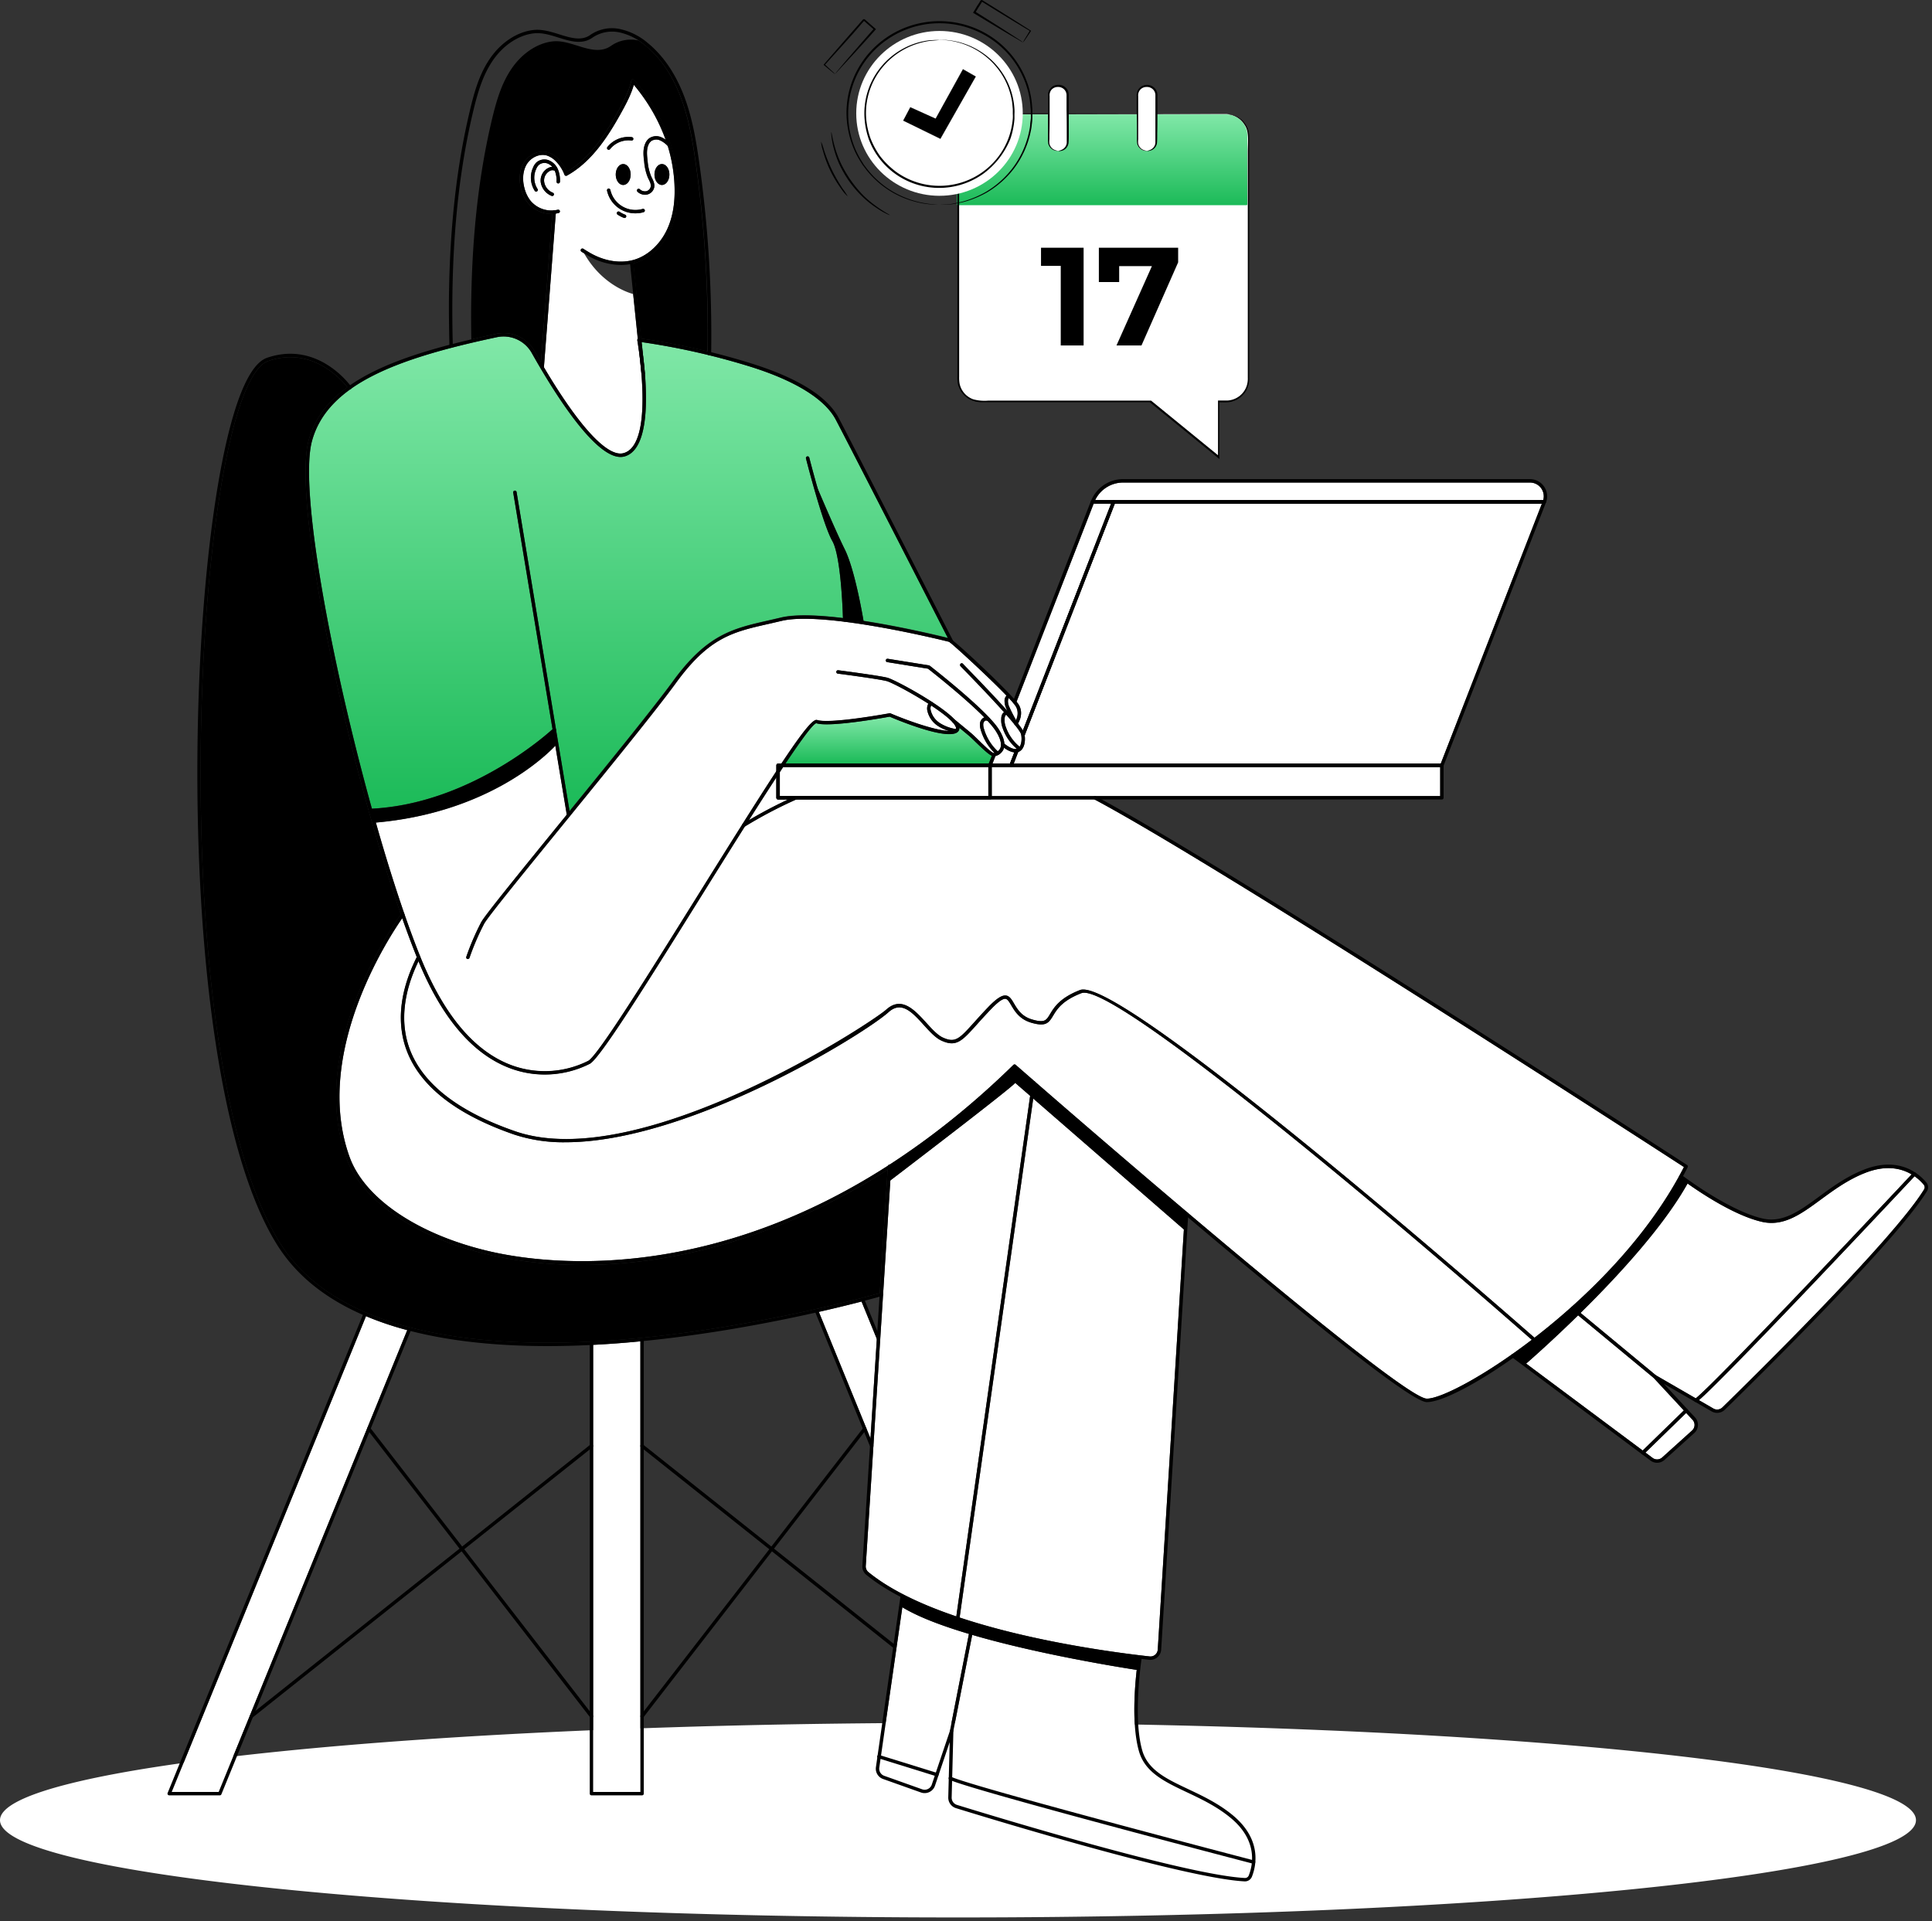
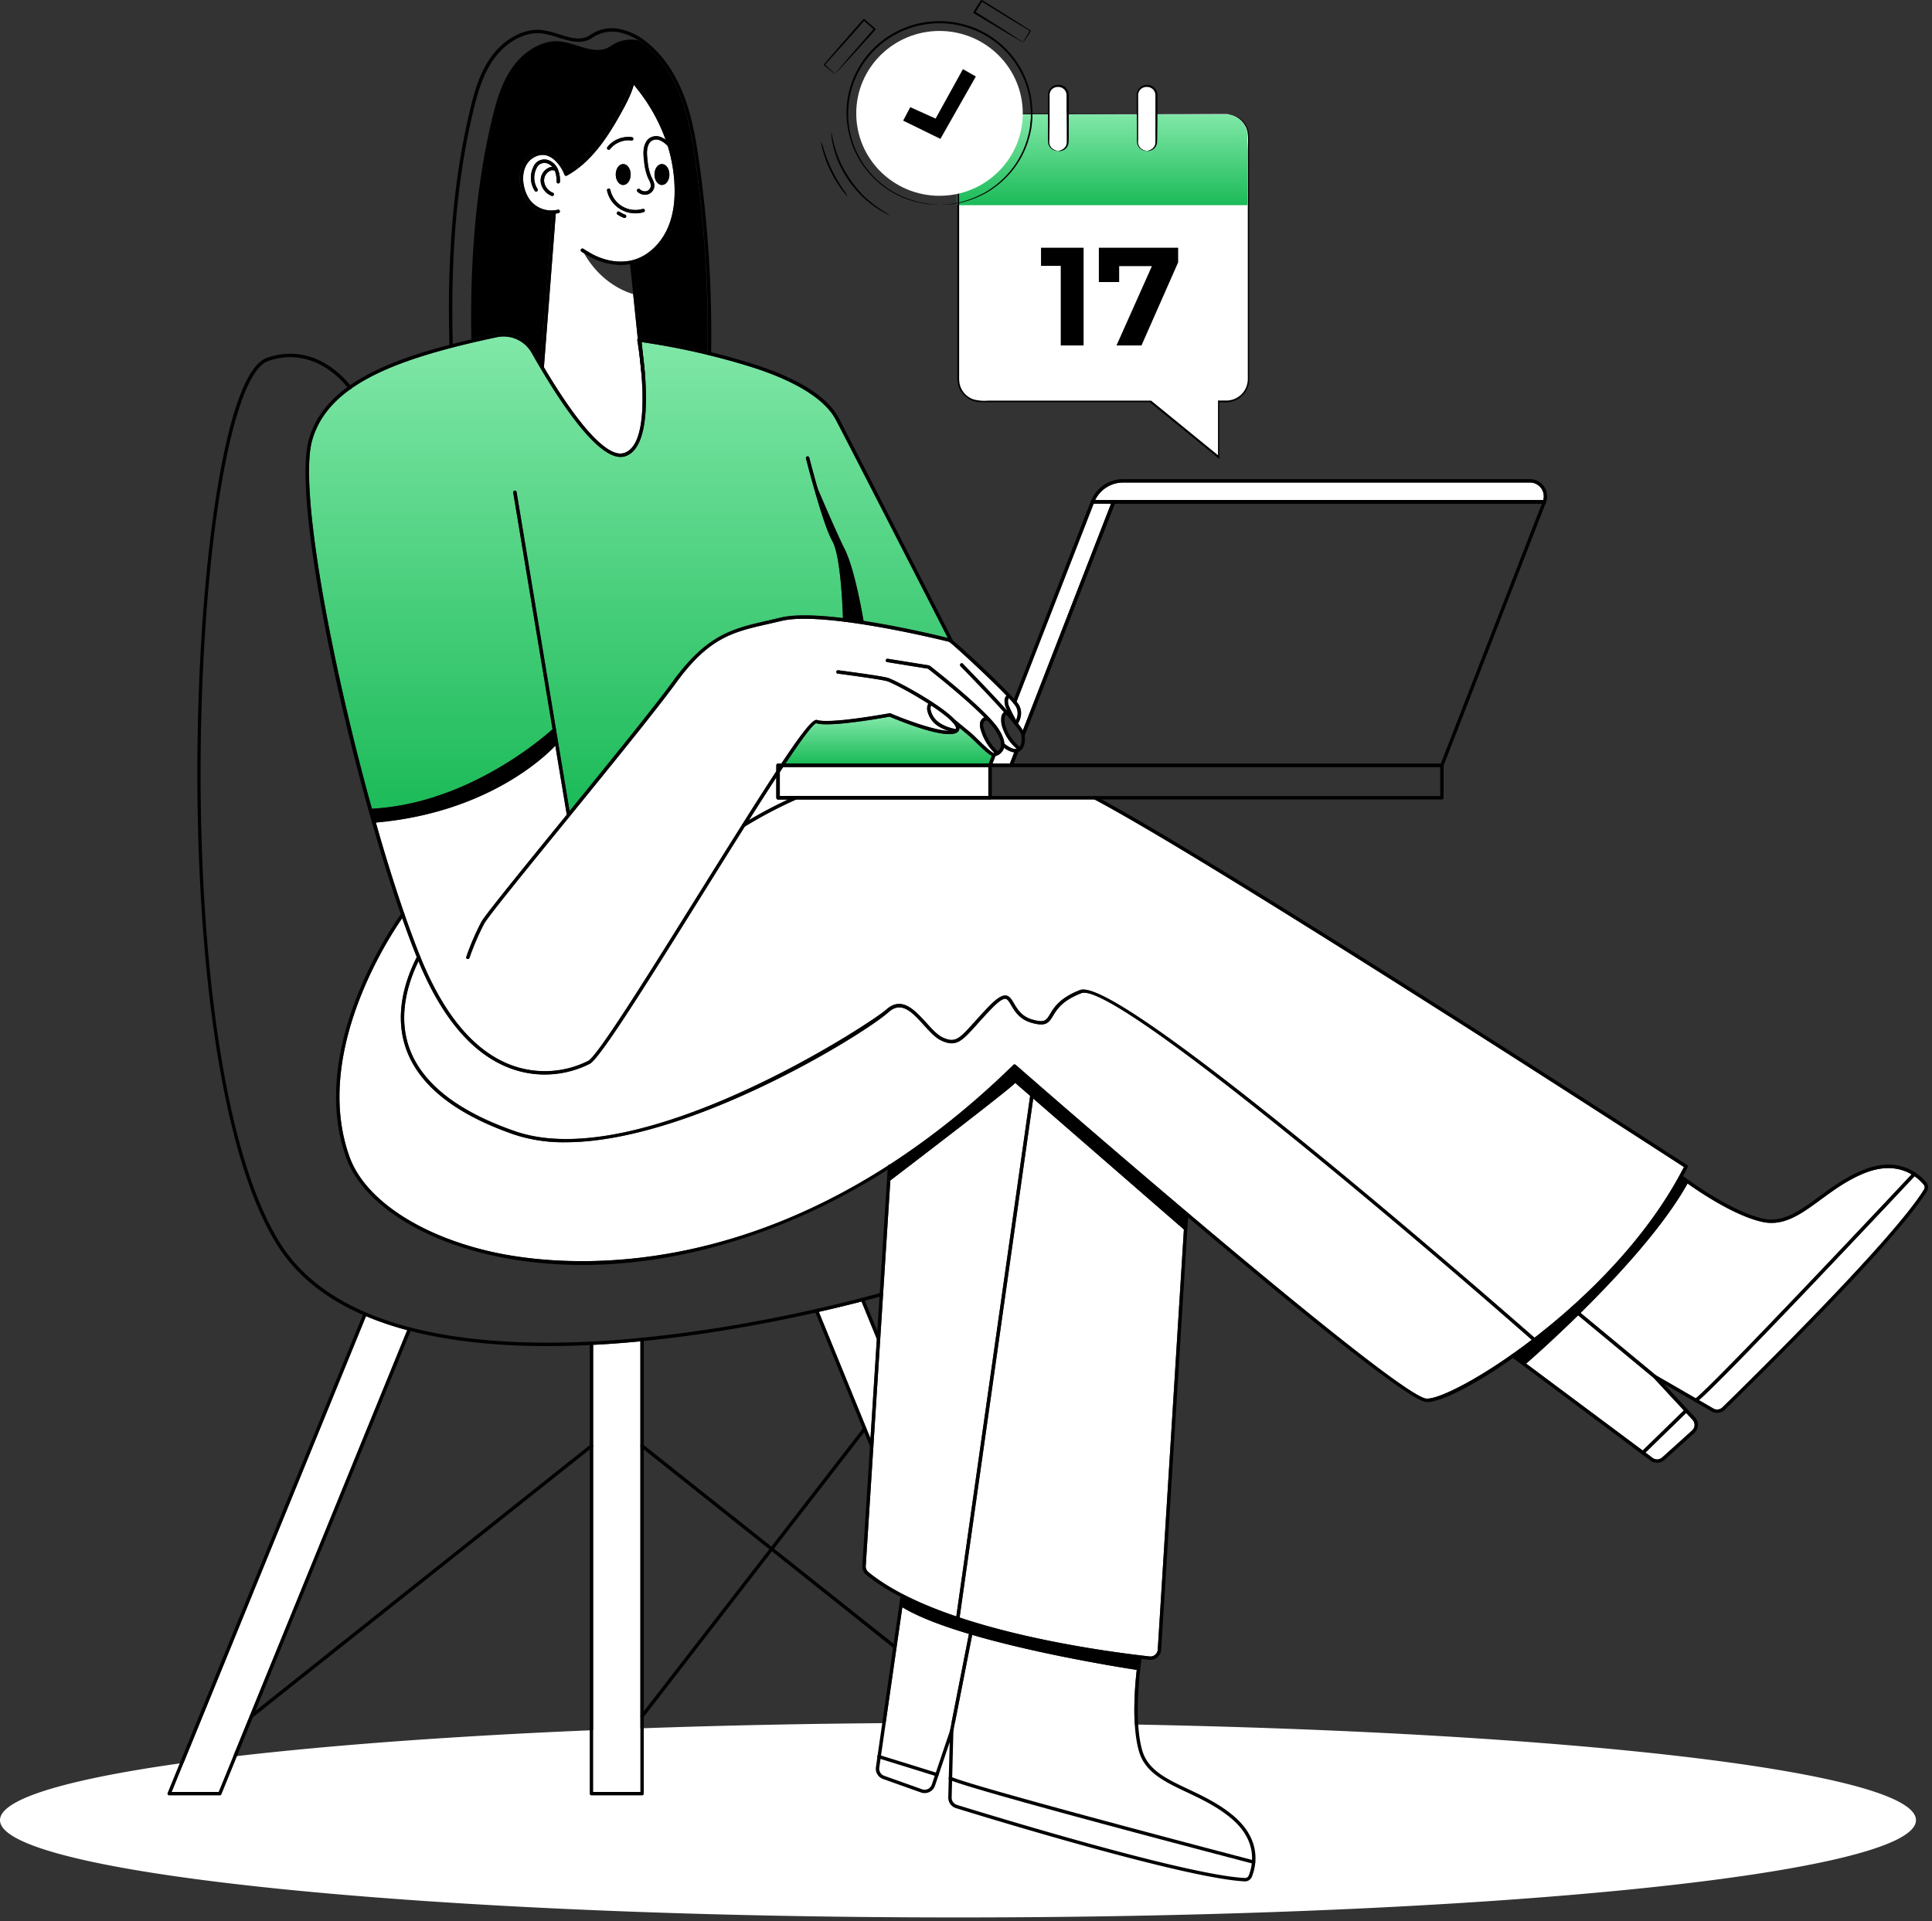
<svg xmlns="http://www.w3.org/2000/svg" width="185" height="184" fill="none">
  <rect width="100%" height="100%" fill="#333333" stroke="none" />
  <path fill="#fff" d="M91.733 183.624C41.07 183.624 0 179.453 0 174.307c0-5.145 41.07-9.317 91.733-9.317 50.662 0 91.732 4.172 91.732 9.317 0 5.146-41.07 9.317-91.733 9.317ZM95.32 72.399a1.16 1.16 0 0 0 .77-.639c.02-.05.037-.103.049-.157.287.234.63.388.995.449l-.418 1.07h-1.674l.275-.706s0-.011.002-.017Zm1.894 31.298 1.429 1.242-7.07 49.853c-3.28-1.107-6.3-2.506-8.423-4.245a.701.701 0 0 1-.249-.589l2.357-36.92c1.425-1.089 11.561-8.828 11.956-9.341ZM74.67 73.951l.325-.502H94.64v2.787H74.67v-2.285Z" />
-   <path fill="#000" d="M29.575 42.097c-1.662 5.919 3.599 30.495 8.814 45.465-.738 1.017-8.988 12.85-5.217 23.337 1.476 4.112 6.729 7.663 13.702 9.267 4.948 1.139 12.982 1.845 23.16-1.22a60.605 60.605 0 0 0 14.962-6.934l-.753 11.823c-1.172.332-12.22 3.407-24.405 4.43-11.812.985-27.117.184-33.017-9.212-10.053-16.011-8.896-65.945-3.723-80.552.803-2.266 1.696-3.624 2.584-3.927 4.217-1.44 7.023 1.797 7.58 2.515-1.85 1.342-3.117 2.968-3.687 5.008Z" />
  <path fill="#fff" d="M89.116 67.993a.583.583 0 0 1 .057-.427c1.153.76 2.135 1.532 2.338 2.03.06.143.024.198.013.217a3.908 3.908 0 0 1-1.51-.554 2.008 2.008 0 0 1-.898-1.266Z" />
  <path fill="url(#a)" d="M80.89 52.603c-.713-1.436-1.905-4.201-2.584-5.785a112.37 112.37 0 0 1-.814-2.991.161.161 0 0 0-.134-.122.161.161 0 0 0-.164.078.162.162 0 0 0-.018.123c.065.258 1.613 6.314 2.525 7.91.794 1.388.984 6.335 1.015 7.364-2.348-.284-4.56-.382-5.954-.047-.42.101-.825.193-1.216.282-3.396.773-5.85 1.333-9.127 5.834-1.753 2.4-5.97 7.604-9.885 12.412l-5.072-30.542a.162.162 0 0 0-.32-.01.163.163 0 0 0-.001.064l3.769 22.659c-.724.657-8.064 7.139-17.296 7.604-3.902-14.04-7.013-30.68-5.722-35.252.554-1.988 1.811-3.577 3.638-4.891a.158.158 0 0 0 .11-.081c3.155-2.215 7.981-3.655 13.93-4.919a3.094 3.094 0 0 1 3.355 1.512c2.134 3.787 5.982 9.953 8.5 9.955.12 0 .24-.015.356-.044 2.634-.689 2.156-6.877 1.787-9.745l-.126-1.21a67.78 67.78 0 0 1 10.662 2.432c4.171 1.341 6.912 3.07 7.927 4.998 1.292 2.443 9.323 18.152 10.724 20.89-.894-.223-4.411-1.068-8.068-1.635-.147-.874-.876-4.988-1.797-6.843Z" />
-   <path fill="#fff" d="M96.31 69.605a1.708 1.708 0 0 1-.115-.722v-.044c.023-.227.041-.308.155-.388.892 1.013 1.368 1.643 1.418 1.88.085.407.044.896-.14 1.173a4.245 4.245 0 0 1-1.318-1.9Zm-2.093.185a1.258 1.258 0 0 1-.065-.434.434.434 0 0 1 .15-.316c.057-.04.12-.057.258-.009.284.295.543.613.773.95.454.704.611 1.276.45 1.662a.713.713 0 0 1-.25.306 4.778 4.778 0 0 1-1.316-2.16Zm2.609 3.66h41.081v2.788H94.966v-2.789h1.86Zm.822-1.506c.446-.272.553-.958.467-1.538l.013-.02 7.168-18.427 1.449-3.727h40.898l-9.684 24.9H97.065l.433-1.107a.762.762 0 0 0 .15-.082Z" />
  <path fill="url(#b)" d="M78.164 69.255c1.225.415 6.426-.517 7.024-.626 1.091.461 5.947 2.445 6.615 1.347a.477.477 0 0 0 .063-.288c.299.248.638.528.888.739.167.14.424.387.694.651.758.738 1.223 1.166 1.535 1.301l-.291.739h-19.48c1.518-2.27 2.632-3.795 2.952-3.863Z" />
  <path fill="#fff" d="M103.418 94.808c-1.944.753-2.503 1.683-2.872 2.3-.369.616-.519.865-1.702.527-1.017-.291-1.421-.978-1.748-1.53-.23-.393-.43-.738-.793-.773-.364-.035-.88.277-1.68 1.108-.53.553-.954 1.026-1.33 1.443-1.43 1.589-1.813 2.015-3.007 1.476-.52-.236-1.045-.814-1.6-1.424-1.108-1.213-2.348-2.584-3.825-1.257-1.476 1.327-23.554 15.78-35.512 11.66-5.352-1.845-8.73-4.429-10.042-7.672-1.019-2.525-.753-5.5.762-8.625 2.278 5.511 5.255 8.974 8.86 10.282 1.03.377 2.12.569 3.216.569a9.576 9.576 0 0 0 4.33-1.028c.993-.532 5.678-8.047 10.639-16.006 1.354-2.172 2.807-4.501 4.2-6.71a42.896 42.896 0 0 1 4.932-2.597h28.556c11.72 6.227 53.843 33.52 56.447 35.211-3.383 6.628-9.158 12.366-14.311 16.347-2.7-2.37-38.085-33.345-43.208-33.345a.832.832 0 0 0-.312.044Zm-5.941-25.525c.16-.262.513-.983.106-1.751a2.314 2.314 0 0 0-.238-.33l7.383-18.98h1.674l-8.451 21.731a6.598 6.598 0 0 0-.474-.67Z" />
  <path fill="#fff" d="M96.192 67.11c-.002.225.044.449.133.656 0 0 .051.131.129.305-1.045-1.177-2.435-2.63-3.721-3.955-.271-.279-.485-.498-.513-.53a.155.155 0 0 0-.222-.04.166.166 0 0 0-.042.228c.02.03.076.089.543.569 1.556 1.6 2.769 2.887 3.637 3.863a.75.75 0 0 0-.26.6v.042c-.019.293.025.587.13.862a4.548 4.548 0 0 0 1.37 1.999c-.28.08-.699-.09-1.203-.49-.022-.402-.206-.874-.553-1.417-1.198-1.857-6.368-5.882-6.588-6.052a.184.184 0 0 0-.075-.033l-3.944-.633a.163.163 0 0 0-.184.198.162.162 0 0 0 .132.123l3.904.628c.358.28 3.545 2.783 5.394 4.67a.495.495 0 0 0-.144.075.737.737 0 0 0-.28.554c-.009.187.018.375.077.553.242.84.696 1.602 1.318 2.215l-.06.015c-.202 0-1.038-.822-1.488-1.26-.286-.28-.536-.521-.713-.669-.563-.469-1.581-1.307-1.581-1.307-1.459-1.515-5.74-3.803-6.416-3.973-.85-.213-4.544-.692-4.7-.713a.165.165 0 0 0-.121.033.162.162 0 0 0 .08.29c.037 0 3.83.499 4.663.707.45.113 2.354 1.108 4.011 2.172a.923.923 0 0 0-.101.667 2.347 2.347 0 0 0 1.033 1.476 3.76 3.76 0 0 0 1.047.467c-1.204-.027-3.75-.89-5.604-1.68a.159.159 0 0 0-.092-.01c-.057.01-5.722 1.052-6.943.644-.37-.115-1.34 1.063-3.413 4.18h-.317a.164.164 0 0 0-.163.163v.564a351.375 351.375 0 0 0-3.287 5.128c-1.21 1.913-2.602 4.14-4.212 6.72-4.719 7.567-9.597 15.398-10.52 15.889a9.238 9.238 0 0 1-7.281.441c-3.584-1.303-6.548-4.812-8.807-10.432-1.398-3.475-2.867-7.965-4.245-12.834 10.704-.947 16.26-6.38 17.183-7.36l1.096 6.597-.478.585c-3.93 4.829-7.324 8.998-7.711 9.698a24.184 24.184 0 0 0-1.436 3.333.16.16 0 0 0 .008.124.163.163 0 0 0 .3-.019c.389-1.127.86-2.223 1.412-3.28.37-.675 3.922-5.035 7.68-9.649 4.114-5.053 8.776-10.782 10.645-13.35 3.193-4.425 5.475-4.938 8.924-5.717.391-.089.797-.185 1.22-.283 4.097-.987 15.93 1.973 16.037 2.007a.843.843 0 0 1 .12.088c.69.554 3.785 3.404 5.373 5.061a.715.715 0 0 0-.181.496Zm1.094 1.84c-.24-.419-.46-.85-.655-1.292a1.31 1.31 0 0 1-.113-.524c.01-.164.037-.24.085-.282.258.255.49.536.692.837a1.403 1.403 0 0 1-.038 1.326l-.02-.026.05-.039Z" />
  <path fill="#000" d="M45.132 32.5c.768-.174 1.555-.35 2.362-.529a3.418 3.418 0 0 1 2.91.718c.32.268.59.592.796.955.201.358.4.703.598 1.044l.111-1.452.965-12.55.015-.21h-.277a2.903 2.903 0 0 1-2.063-1.042 3.452 3.452 0 0 1-.633-1.274c-.262-.933-.185-1.862.229-2.552.485-.823 1.476-1.263 2.301-1.026a2.4 2.4 0 0 1 1.01.635l.088.088c.31.335.56.721.739 1.14a7.93 7.93 0 0 0 .852-.573c1.74-1.322 2.994-3.31 4.013-5.142.575-1.04 1.072-1.98 1.303-3.003a.159.159 0 0 1 .12-.12.155.155 0 0 1 .162.052c.456.53.884 1.085 1.28 1.66a16.684 16.684 0 0 1 2.216 4.526c.332 1.069.545 2.17.635 3.286.15 1.866-.048 3.42-.602 4.737-.678 1.614-1.951 2.845-3.404 3.293a2.483 2.483 0 0 1-.214.055l.739 7.208c.291.042.908.125 1.755.273 1.164.201 2.778.511 4.614.954.084-6.067-.3-12.131-1.152-18.139-.267-1.875-.62-4.044-1.375-6.09-.808-2.17-1.963-3.877-3.434-5.07a8.508 8.508 0 0 0-.656-.479 3.323 3.323 0 0 0-2.596.497c-.984.714-2.143.352-3.264 0-.765-.238-1.56-.486-2.308-.41-1.508.15-3.016 1.16-4.035 2.697-.882 1.325-1.362 2.851-1.814 4.737-1.244 5.216-1.898 10.928-1.995 17.467-.017 1.141-.013 2.376.009 3.638Z" />
  <path fill="#fff" d="M74.343 76.4a.163.163 0 0 0 .162.162h.96a43.88 43.88 0 0 0-3.754 1.982c.923-1.463 1.82-2.859 2.632-4.103V76.4Zm-57.9 95.207 18.604-45.564c1.284.537 2.604.983 3.95 1.336l-18.058 44.228h-4.496Zm80.596-69.622a76.188 76.188 0 0 1-11.86 9.551.144.144 0 0 0-.09.022.147.147 0 0 0-.058.074c-17.816 11.443-33.133 9.354-38.083 8.215-6.868-1.578-12.028-5.052-13.473-9.06-3.557-9.889 3.78-21.04 5.042-22.85a83.345 83.345 0 0 0 1.39 3.712c-1.661 3.304-1.979 6.46-.895 9.151 1.347 3.337 4.798 5.982 10.238 7.857a15.02 15.02 0 0 0 4.889.731c11.904 0 28.644-10.384 30.951-12.464 1.239-1.107 2.272.026 3.367 1.235.578.636 1.122 1.238 1.705 1.502 1.412.637 1.95.039 3.383-1.556.37-.415.8-.886 1.324-1.436.684-.714 1.148-1.046 1.408-1.017.203.024.356.285.553.617.338.568.798 1.349 1.94 1.676 1.359.389 1.645.037 2.069-.672.369-.613.871-1.45 2.712-2.163 2.936-1.137 29.397 21.14 43.125 33.201-4.631 3.54-8.713 5.633-10.024 5.633h-.048c-1.476-.061-12.102-8.7-22.854-17.79a.182.182 0 0 0-.063-.054 1384.463 1384.463 0 0 1-16.427-14.119.163.163 0 0 0-.221.004Z" />
  <path fill="#fff" d="m83.353 137.75-4.946-12.12c1.678-.38 3.068-.726 4.09-.991l1.466 3.586-.61 9.525Zm-26.556 33.856v-42.819a90.964 90.964 0 0 0 4.524-.336v43.155h-4.524Zm56.567-53.871-2.503 40.235a.7.7 0 0 1-.782.657c-3.11-.344-11.192-1.401-18.187-3.725l7.05-49.709 14.422 12.542Zm-22.397 47.978-1.357 4.028-5.253-1.63 2.043-14.197c1.53.934 3.828 1.794 6.38 2.554l-1.813 9.245Zm17.88-5.797c-.205 1.816-.472 5.38.21 7.785.58 2.03 2.435 2.914 4.581 3.928 1.361.644 2.904 1.371 4.245 2.497 1.671 1.402 2.047 2.87 2.005 3.986-2.365-.62-26.22-6.869-28.717-7.921l.115-4.419 1.808-9.21c6.516 1.905 14.528 3.166 15.753 3.354Zm-1.284-113.707h38.943a1.322 1.322 0 0 1 1.265 1.69h-42.906a2.97 2.97 0 0 1 2.698-1.69ZM53.216 20.444c.09-.012.181-.028.271-.05a.162.162 0 1 0-.083-.313 2.606 2.606 0 0 1-2.606-.859 3.254 3.254 0 0 1-.57-1.16c-.239-.848-.168-1.686.184-2.298.414-.7 1.244-1.076 1.934-.88.332.109.63.299.87.553.365.367.648.807.83 1.292a.163.163 0 0 0 .231.085c2.35-1.292 3.922-3.72 5.151-5.93.532-.956.995-1.833 1.259-2.769a17.323 17.323 0 0 1 3.047 5.283 1.907 1.907 0 0 0-.426-.244 1.2 1.2 0 0 0-1.15.101c-.17.132-.3.307-.38.506-.227.528-.185 1.09-.104 1.72a5.25 5.25 0 0 0 .351 1.523c.028.064.06.127.09.184.12.246.233.479.185.706a.571.571 0 0 1-.41.419.716.716 0 0 1-.622-.185.163.163 0 1 0-.223.238c.194.183.45.285.716.288a.897.897 0 0 0 .882-.71c.06-.331-.088-.637-.221-.905-.03-.061-.06-.12-.085-.185-.18-.457-.29-.94-.325-1.43-.072-.58-.114-1.107.08-1.55a.9.9 0 0 1 .276-.37.884.884 0 0 1 .834-.06c.282.131.534.32.739.553.316 1.033.52 2.097.607 3.173.146 1.814-.044 3.322-.578 4.586-.64 1.523-1.845 2.686-3.198 3.107-1.316.408-2.88.173-4.288-.645a13.822 13.822 0 0 1-.623-.381.164.164 0 1 0-.185.273c.087.057.172.105.258.157 1.632 2.864 4.042 3.711 4.69 3.89l.443 4.299a.162.162 0 0 0-.04.14c0 .026.116.67.234 1.633l.15 1.45c.254 3.011.245 7.216-1.719 7.727-1.532.397-4.273-2.584-7.61-8.23v-.028l1.134-14.704Zm10.167-2.73c.393 0 .713-.446.713-1s-.32-1-.713-1c-.393 0-.712.448-.712 1s.327 1 .712 1Zm-4.245 2.84c.19.126.393.23.606.311a.161.161 0 0 0 .21-.094.164.164 0 0 0-.094-.21 2.684 2.684 0 0 1-.54-.28.164.164 0 1 0-.185.272h.003Zm-1.01-2.29a2.769 2.769 0 0 0 2.727 2.165c.263 0 .526-.037.779-.11a.163.163 0 0 0-.093-.312 2.457 2.457 0 0 1-3.095-1.815.163.163 0 0 0-.317.073Zm2.26-1.55c0-.554-.317-1-.712-1-.395 0-.713.448-.713 1s.32 1 .712 1c.394 0 .713-.446.713-1Zm-2.202-2.4c.03.023.065.035.102.036a.162.162 0 0 0 .127-.063 2.255 2.255 0 0 1 2.047-.823.164.164 0 0 0 .046-.325 2.584 2.584 0 0 0-2.346.945.163.163 0 0 0 .024.225v.006Zm-4.754 1.933a1.605 1.605 0 0 0-.844-.877 1.163 1.163 0 0 0-1.22.185 1.428 1.428 0 0 0-.325.49 2.343 2.343 0 0 0 .16 2.234.16.16 0 0 0 .226.04.16.16 0 0 0 .066-.168.163.163 0 0 0-.025-.058 2.006 2.006 0 0 1-.128-1.909c.056-.142.14-.272.248-.382a.849.849 0 0 1 .876-.129c.163.071.307.179.421.314a.924.924 0 0 0-.299.059 1.347 1.347 0 0 0-.806 1.43 1.68 1.68 0 0 0 1.033 1.281c.02.01.041.013.063.013a.163.163 0 0 0 .144-.24.163.163 0 0 0-.083-.074 1.349 1.349 0 0 1-.83-1.031 1.029 1.029 0 0 1 .597-1.082.455.455 0 0 1 .384 0 .16.16 0 0 0 .039.013v.015c.126.328.181.679.16 1.03a.165.165 0 0 0 .16.166.17.17 0 0 0 .167-.159 2.768 2.768 0 0 0-.184-1.166v.005Zm104.917 115.709 2.885 3.11-3.94 3.837-11.156-8.319c.508-.441 2.511-2.214 4.975-4.623l7.236 5.995Zm3.245-18.62c1.416 1.004 4.587 3.099 7.139 3.671 2.066.463 3.723-.738 5.639-2.148 1.214-.89 2.584-1.897 4.221-2.538 2.03-.799 3.497-.428 4.457.142-1.676 1.787-18.556 19.758-20.671 21.449l-3.824-2.215-7.21-5.971c3.54-3.485 7.939-8.25 10.249-12.39Zm.476 22.63a.721.721 0 0 1-.046 1.026l-2.864 2.584a.721.721 0 0 1-.912.042l-.69-.515 3.898-3.794.614.657Zm21.264-23.323c.327.228.622.5.877.806a.386.386 0 0 1 .035.445c-2.896 4.762-16.6 18.233-19.317 20.885a.72.72 0 0 1-.863.109l-1.387-.803c2.568-2.179 19.099-19.791 20.655-21.442Zm-94.117 58.26a.726.726 0 0 1-.367.418.71.71 0 0 1-.556.032l-3.632-1.292a.715.715 0 0 1-.473-.781l.122-.852 5.195 1.613-.29.862Zm30.357 8.7a.367.367 0 0 1-.369.244c-5.561-.272-23.944-5.879-27.572-7.001a.717.717 0 0 1-.508-.707l.043-1.6c3.137 1.216 26.516 7.333 28.701 7.903a4.523 4.523 0 0 1-.295 1.161Z" />
  <path fill="#000" d="M53.31 71.25s-5.604 6.54-17.504 7.531l-.33-1.17s9.851-.46 17.609-7.718l.225 1.356Zm60.31 44.997-16.467-14.143s-7.142 6.777-11.974 9.597l-.093 1.476s11.704-8.92 12.128-9.471l16.305 14.172.101-1.631Zm-4.463 42.549-.147 1.147s-17.104-2.533-22.757-6.119l.135-.939s7.229 4.062 22.769 5.911Zm51.797-46.13s-4.983 9.575-16.068 17.187l1.127.841s11.482-9.863 15.662-17.502l-.721-.526ZM80.89 59.372l1.827.258s-.792-4.939-1.827-7.023c-1.036-2.083-3.082-6.974-3.082-6.974s1.125 4.765 1.91 5.854c.784 1.09 1.172 7.885 1.172 7.885ZM59.447 25.376c.485.002.967-.07 1.43-.21 1.455-.45 2.726-1.682 3.402-3.293.553-1.32.753-2.87.603-4.74-.27-3.398-1.66-6.589-4.136-9.485a.159.159 0 0 0-.162-.053.164.164 0 0 0-.12.122c-.23 1.022-.727 1.965-1.303 3.003-1.178 2.118-2.675 4.444-4.865 5.721a3.917 3.917 0 0 0-.833-1.225 2.43 2.43 0 0 0-1.01-.637c-.826-.238-1.82.203-2.305 1.028-.406.688-.489 1.618-.227 2.55.122.464.336.898.632 1.276a2.933 2.933 0 0 0 2.942.969.163.163 0 0 0 .116-.198.165.165 0 0 0-.2-.116 2.6 2.6 0 0 1-2.605-.86 3.226 3.226 0 0 1-.57-1.16c-.239-.846-.169-1.684.184-2.297.413-.7 1.242-1.078 1.934-.88.331.109.63.3.87.553.365.367.648.807.83 1.292a.167.167 0 0 0 .096.096.159.159 0 0 0 .135-.01c2.35-1.293 3.922-3.72 5.15-5.93.532-.957.996-1.835 1.26-2.77 2.303 2.758 3.595 5.803 3.863 9.039.145 1.814-.045 3.322-.578 4.586-.64 1.523-1.846 2.686-3.199 3.107-1.316.407-2.879.173-4.287-.645a13.878 13.878 0 0 1-.624-.382.165.165 0 1 0-.184.273c.215.14.43.27.638.392a6.29 6.29 0 0 0 3.123.884Z" />
  <path fill="#000" d="M67.935 34.022a.165.165 0 0 0 .163-.16c.092-6.152-.294-12.3-1.156-18.392-.273-1.894-.622-4.087-1.393-6.152-.829-2.215-2.018-3.977-3.533-5.21a6.09 6.09 0 0 0-2.608-1.316 3.658 3.658 0 0 0-2.87.544c-.85.615-1.882.296-2.975-.044-.795-.249-1.619-.504-2.44-.423-1.604.16-3.2 1.22-4.274 2.84-.906 1.365-1.397 2.924-1.846 4.844-1.253 5.238-1.908 10.974-2.008 17.534-.022 1.563 0 3.313.042 5.058a.162.162 0 1 0 .325-.009 117.28 117.28 0 0 1-.04-5.046c.097-6.539.75-12.251 1.997-17.465.45-1.886.932-3.415 1.81-4.742 1.02-1.537 2.529-2.543 4.037-2.694.753-.076 1.545.171 2.31.41 1.12.348 2.28.708 3.262 0a3.35 3.35 0 0 1 2.615-.488c.91.214 1.752.646 2.456 1.259 1.477 1.196 2.627 2.903 3.433 5.072.757 2.03 1.108 4.206 1.377 6.09a118.198 118.198 0 0 1 1.154 18.34.163.163 0 0 0 .16.167l.002-.017Z" />
  <path fill="#000" d="M51.924 35.295a.162.162 0 0 0 .162-.151l1.147-14.826a.162.162 0 0 0-.086-.167.163.163 0 0 0-.064-.018.17.17 0 0 0-.175.151L51.77 35.11a.162.162 0 0 0 .15.174l.003.011Zm9.663.622h.017a.164.164 0 0 0 .146-.184l-1.09-10.545a.164.164 0 0 0-.184-.144.163.163 0 0 0-.142.12.163.163 0 0 0-.004.065l1.09 10.544a.162.162 0 0 0 .167.144Z" />
  <path fill="#000" d="M52.153 102.904a9.576 9.576 0 0 0 4.33-1.028c.993-.532 5.677-8.047 10.638-16.004 4.568-7.329 10.253-16.45 11.043-16.61 1.225.413 6.426-.52 7.024-.628 1.091.461 5.947 2.445 6.615 1.347a.555.555 0 0 0 .011-.51c-.578-1.411-6.078-4.377-6.853-4.575-.85-.212-4.544-.692-4.7-.712a.163.163 0 0 0-.15.261.161.161 0 0 0 .109.062c.037 0 3.83.498 4.664.707.795.199 6.122 3.152 6.626 4.378.059.142.024.197.012.216-.389.64-3.89-.49-6.253-1.497a.159.159 0 0 0-.092-.011c-.057.01-5.721 1.052-6.943.644-.687-.227-3.437 3.992-11.391 16.755-4.72 7.567-9.598 15.398-10.52 15.889a9.238 9.238 0 0 1-7.282.441c-3.584-1.303-6.548-4.812-8.807-10.432-5.502-13.689-12.128-43.088-10.35-49.411 1.52-5.417 8.166-7.872 17.677-9.893a3.093 3.093 0 0 1 3.355 1.511c2.241 3.98 6.373 10.563 8.86 9.913 3.137-.817 1.862-9.43 1.609-10.963a67.7 67.7 0 0 1 10.72 2.44c4.17 1.342 6.911 3.071 7.926 4.998 1.403 2.665 10.836 21.113 10.932 21.299a.161.161 0 0 0 .158.088.163.163 0 0 0 .132-.236c-.094-.184-9.53-18.64-10.934-21.302-1.07-2.03-3.8-3.769-8.12-5.157a67.458 67.458 0 0 0-10.993-2.49.169.169 0 0 0-.139.05.162.162 0 0 0-.04.14c.016.1 1.748 10.008-1.335 10.81-1.66.434-4.756-3.122-8.49-9.758a3.417 3.417 0 0 0-3.707-1.66c-9.625 2.044-16.358 4.547-17.924 10.12-1.829 6.509 4.714 35.572 10.364 49.623 2.294 5.709 5.323 9.28 8.997 10.616a9.385 9.385 0 0 0 3.22.569Z" />
  <path fill="#000" d="M95.173 72.427a.252.252 0 0 0 .054 0 1.189 1.189 0 0 0 .864-.66c.206-.49.046-1.149-.478-1.959-1.198-1.857-6.368-5.882-6.588-6.052a.185.185 0 0 0-.075-.033l-3.944-.633a.162.162 0 1 0-.052.321l3.904.628c.45.352 5.361 4.21 6.481 5.946.454.705.611 1.278.45 1.661a.874.874 0 0 1-.627.47c-.201 0-1.037-.822-1.487-1.261-.287-.28-.536-.52-.713-.669-.563-.468-1.582-1.306-1.582-1.306l-.206.25s1.017.839 1.581 1.308c.167.138.423.387.693.651.926.892 1.423 1.338 1.725 1.338Z" />
  <path fill="#000" d="M97.227 72.059a.792.792 0 0 0 .42-.115c.484-.293.57-1.076.444-1.677-.148-.715-2.94-3.66-5.353-6.146-.27-.281-.487-.502-.514-.536a.157.157 0 0 0-.222-.04.169.169 0 0 0-.042.23c.02.03.075.089.553.573 3.4 3.506 5.168 5.513 5.271 5.985.106.504.023 1.14-.295 1.334-.282.17-.764 0-1.362-.489a.163.163 0 0 0-.205.253c.502.42.943.628 1.305.628Z" />
  <path fill="#000" d="M44.794 91.831a.164.164 0 0 0 .155-.11 24.01 24.01 0 0 1 1.412-3.28c.369-.675 3.922-5.035 7.68-9.65 4.114-5.052 8.776-10.781 10.645-13.349 3.206-4.409 5.486-4.922 8.937-5.7l1.22-.283c4.097-.986 15.93 1.973 16.037 2.006.299.146 5.948 5.352 6.415 6.227.403.76-.125 1.477-.147 1.508a.162.162 0 0 0 .258.196c.028-.037.677-.91.184-1.846-.466-.88-6.192-6.258-6.607-6.386-.107-.033-11.958-3.036-16.208-2.012l-1.217.283c-3.396.771-5.849 1.33-9.126 5.832-1.866 2.562-6.525 8.285-10.637 13.335-3.93 4.828-7.323 8.997-7.711 9.697a24.165 24.165 0 0 0-1.436 3.333.163.163 0 0 0 .102.207.18.18 0 0 0 .044-.008Z" />
  <path fill="#000" d="M54.438 78.207h.027a.162.162 0 0 0 .131-.122.16.16 0 0 0 .002-.063l-5.13-30.898a.162.162 0 1 0-.322.054l5.131 30.898a.166.166 0 0 0 .16.13Z" />
  <path fill="#000" d="M35.476 77.772c9.87-.428 17.635-7.689 17.718-7.763a.162.162 0 0 0 .035-.176.161.161 0 0 0-.088-.088.163.163 0 0 0-.178.035c-.075.073-7.752 7.25-17.504 7.675a.162.162 0 1 0 0 .325l.017-.008ZM80.89 59.53a.163.163 0 0 0 .159-.166c0-.25-.14-6.09-1.062-7.71-.891-1.559-2.478-7.766-2.493-7.829a.163.163 0 0 0-.316.082c.065.256 1.613 6.312 2.525 7.908.882 1.543 1.019 7.495 1.02 7.555a.165.165 0 0 0 .167.16Zm10.629 10.612a.162.162 0 0 0 .029-.323 3.95 3.95 0 0 1-1.537-.567 2.007 2.007 0 0 1-.896-1.258c-.033-.185-.02-.412.122-.495a.164.164 0 0 0 .077-.098.162.162 0 0 0-.115-.2.164.164 0 0 0-.124.016c-.29.168-.336.542-.28.836a2.346 2.346 0 0 0 1.033 1.476c.505.319 1.07.528 1.661.615l.03-.002Zm3.991 2.161a.16.16 0 0 0 .122-.056.166.166 0 0 0-.012-.23 4.779 4.779 0 0 1-1.403-2.23 1.258 1.258 0 0 1-.065-.434.426.426 0 0 1 .15-.313c.057-.043.12-.06.258-.011a.164.164 0 0 0 .2-.226.163.163 0 0 0-.093-.083.57.57 0 0 0-.553.058.737.737 0 0 0-.281.553 1.53 1.53 0 0 0 .078.554c.265.92.784 1.746 1.498 2.385a.157.157 0 0 0 .102.033Zm2.11-.437a.162.162 0 0 0 .1-.291 4.208 4.208 0 0 1-1.41-1.97 1.787 1.787 0 0 1-.115-.721v-.045c.026-.245.04-.32.185-.408a.162.162 0 0 0 .013-.272.162.162 0 0 0-.183-.004c-.286.173-.308.394-.336.651v.043c-.019.292.025.585.13.86a4.54 4.54 0 0 0 1.507 2.124c.032.023.07.035.11.033Zm-.44-2.666a.057.057 0 0 0 .023 0l-.05-.155.133-.09c-.24-.42-.46-.85-.655-1.292a1.311 1.311 0 0 1-.112-.524c.012-.22.057-.281.138-.316a.164.164 0 0 0 .081-.216.163.163 0 0 0-.214-.081.622.622 0 0 0-.332.594c-.002.226.043.45.133.657.005.006.572 1.423.854 1.423ZM71.201 79.205c.03 0 .06-.008.085-.024a42.44 42.44 0 0 1 5-2.632.164.164 0 0 0-.13-.299 42.995 42.995 0 0 0-5.038 2.654.163.163 0 0 0 .084.3Zm65.453 55.065c3.322 0 18.724-10.151 24.953-22.493a.161.161 0 0 0-.057-.209c-.445-.29-44.633-28.96-56.63-35.313a.163.163 0 0 0-.221.068.167.167 0 0 0-.012.124.166.166 0 0 0 .08.096c11.672 6.181 53.874 33.527 56.477 35.217-6.528 12.802-21.999 22.29-24.64 22.176-2.292-.094-26.738-20.948-39.344-31.963a.163.163 0 0 0-.221 0c-22.598 22.079-44.054 19.265-50.098 17.877-6.868-1.58-12.029-5.054-13.474-9.062-3.864-10.746 5.133-22.98 5.224-23.102a.162.162 0 0 0-.029-.234.164.164 0 0 0-.124-.03.163.163 0 0 0-.108.07c-.092.123-9.193 12.495-5.269 23.406 1.477 4.112 6.73 7.663 13.702 9.267 4.948 1.139 12.982 1.846 23.161-1.22 9.659-2.916 18.783-8.506 27.131-16.611 2.64 2.291 36.513 31.814 39.436 31.936h.063Z" />
  <path fill="#000" d="M146.944 128.49a.16.16 0 0 0 .092-.029.154.154 0 0 0 .059-.076.158.158 0 0 0 .006-.096.17.17 0 0 0-.05-.083c-1.623-1.425-39.746-34.883-43.624-33.395-1.944.753-2.503 1.683-2.872 2.3-.369.616-.519.865-1.702.526-1.017-.29-1.42-.977-1.747-1.528-.231-.394-.43-.739-.794-.774-.364-.035-.88.277-1.68 1.117-.53.553-.954 1.024-1.33 1.441-1.429 1.59-1.813 2.016-3.007 1.477-.52-.237-1.045-.814-1.598-1.425-1.108-1.213-2.35-2.584-3.826-1.257-1.477 1.327-23.553 15.78-35.512 11.661-5.353-1.846-8.73-4.43-10.043-7.671-1.053-2.611-.738-5.706.923-8.947a.163.163 0 0 0-.29-.148c-1.698 3.322-2.019 6.515-.922 9.217 1.347 3.339 4.798 5.982 10.237 7.857 1.574.509 3.22.756 4.875.731 11.902 0 28.644-10.384 30.951-12.464 1.239-1.107 2.272.028 3.367 1.235.578.637 1.122 1.238 1.705 1.5 1.412.639 1.95.043 3.385-1.553.37-.416.797-.886 1.322-1.436.683-.715 1.144-1.047 1.408-1.017.203.024.356.284.553.614.338.57.798 1.351 1.94 1.678 1.361.39 1.645.037 2.069-.672.369-.613.871-1.45 2.712-2.163 2.953-1.14 29.606 21.306 43.289 33.334a.158.158 0 0 0 .104.046Z" />
  <path fill="#000" d="M158.678 140.081c.258.001.508-.095.7-.267l2.864-2.584a1.041 1.041 0 0 0 .345-.731 1.045 1.045 0 0 0-.277-.759l-2.995-3.228 4.588 2.651a1.05 1.05 0 0 0 1.253-.157c2.723-2.652 16.454-16.151 19.367-20.941a.715.715 0 0 0-.061-.823c-.674-.812-2.604-2.562-5.987-1.226-1.671.658-3.066 1.678-4.295 2.584-1.846 1.357-3.452 2.527-5.377 2.095-3.25-.729-7.705-4.119-7.751-4.153a.164.164 0 0 0-.26.151.16.16 0 0 0 .062.108c.185.142 4.557 3.466 7.877 4.212 2.069.465 3.723-.739 5.639-2.149 1.214-.889 2.584-1.897 4.221-2.537 3.185-1.254 4.983.369 5.618 1.129a.386.386 0 0 1 .035.445c-2.892 4.752-16.598 18.226-19.315 20.878a.718.718 0 0 1-.863.107l-5.524-3.191c-.034-.02-.074-.027-.112-.02a.162.162 0 0 0-.09.271l3.73 4.02a.721.721 0 0 1-.046 1.026l-2.864 2.584a.728.728 0 0 1-.912.042l-13.266-9.893a.179.179 0 0 0-.059-.039.173.173 0 0 0-.071-.01.162.162 0 0 0-.111.267.159.159 0 0 0 .056.043l13.252 9.889c.182.135.403.207.629.206Z" />
  <path fill="#000" d="M162.392 134.269c.034 0 .067-.01.096-.03 1.819-1.318 20.156-20.856 20.935-21.697a.158.158 0 0 0 .035-.053.151.151 0 0 0 .013-.063.15.15 0 0 0-.013-.062.158.158 0 0 0-.035-.053.166.166 0 0 0-.231 0c-.197.214-19.101 20.365-20.898 21.664a.163.163 0 0 0 .096.294h.002Zm-5.081 5.019a.173.173 0 0 0 .114-.046l4.153-4.044a.164.164 0 0 0 .05-.114.165.165 0 0 0-.161-.166.162.162 0 0 0-.116.046l-4.153 4.044a.158.158 0 0 0-.035.053.147.147 0 0 0-.013.062.164.164 0 0 0 .048.115.16.16 0 0 0 .113.05ZM158.46 132a.17.17 0 0 0 .126-.059.166.166 0 0 0-.022-.231l-7.887-6.531a.15.15 0 0 0-.055-.031.16.16 0 0 0-.124.011.16.16 0 0 0-.069.219.16.16 0 0 0 .04.05l7.886 6.533c.03.025.067.039.105.039Zm-39.242 48.17a.715.715 0 0 0 .659-.446c.391-.98 1-3.507-1.783-5.847-1.375-1.154-2.938-1.89-4.317-2.542-2.075-.98-3.867-1.825-4.406-3.724-.911-3.204-.062-8.736-.053-8.793a.19.19 0 0 0-.002-.063.15.15 0 0 0-.027-.057.149.149 0 0 0-.047-.043.175.175 0 0 0-.059-.022.166.166 0 0 0-.12.03.16.16 0 0 0-.064.105c-.037.231-.87 5.661.06 8.933.58 2.03 2.435 2.914 4.581 3.929 1.361.643 2.904 1.37 4.245 2.496 2.621 2.2 2.056 4.562 1.691 5.476a.38.38 0 0 1-.369.243c-5.563-.271-23.944-5.878-27.572-7a.724.724 0 0 1-.508-.707l.166-6.379a.162.162 0 0 0-.317-.055l-1.752 5.197a.72.72 0 0 1-.923.451l-3.632-1.292a.724.724 0 0 1-.472-.781l2.355-16.38a.163.163 0 0 0-.137-.185.168.168 0 0 0-.12.032.163.163 0 0 0-.064.107l-2.357 16.378a1.045 1.045 0 0 0 .686 1.135l3.632 1.292a1.047 1.047 0 0 0 1.34-.651l1.407-4.175-.137 5.299a1.05 1.05 0 0 0 .738 1.026c3.635 1.124 22.052 6.74 27.652 7.013h.026Z" />
  <path fill="#000" d="M120.028 178.482a.166.166 0 0 0 .113-.037.158.158 0 0 0 .057-.104.156.156 0 0 0-.028-.115.159.159 0 0 0-.099-.065c-.272-.07-27.004-7.054-29.003-8.012a.165.165 0 0 0-.124-.007.164.164 0 0 0-.093.083.165.165 0 0 0 .026.179.159.159 0 0 0 .05.038c2.031.971 27.957 7.752 29.061 8.034a.134.134 0 0 0 .04.006Zm-30.314-8.371a.163.163 0 0 0 .16-.138.162.162 0 0 0-.112-.179l-5.537-1.72a.154.154 0 0 0-.067-.013.153.153 0 0 0-.067.015.156.156 0 0 0-.087.1.161.161 0 0 0 .015.132.161.161 0 0 0 .108.078l5.537 1.718a.141.141 0 0 0 .05.007Zm1.41-4.191a.169.169 0 0 0 .16-.131l1.973-10.05a.159.159 0 0 0-.024-.122.162.162 0 0 0-.295.059l-1.973 10.05a.16.16 0 0 0 .127.184l.032.01Z" />
  <path fill="#000" d="M110.154 158.958a1.038 1.038 0 0 0 1.034-.973l2.595-41.726a.169.169 0 0 0-.041-.118.164.164 0 0 0-.113-.056.172.172 0 0 0-.118.041.161.161 0 0 0-.053.113l-2.595 41.726a.73.73 0 0 1-.248.5.692.692 0 0 1-.537.163c-4.63-.513-20.232-2.595-26.928-8.081a.698.698 0 0 1-.249-.586l2.44-38.252a.157.157 0 0 0-.04-.117.155.155 0 0 0-.05-.038.146.146 0 0 0-.061-.016.153.153 0 0 0-.064.007.16.16 0 0 0-.11.144l-2.44 38.257a1.024 1.024 0 0 0 .37.86c6.764 5.537 22.448 7.633 27.094 8.145a.872.872 0 0 0 .114.007Z" />
  <path fill="#000" d="M91.707 155.161a.164.164 0 0 0 .162-.14l7.276-51.31a.162.162 0 0 0-.138-.184.163.163 0 0 0-.185.138l-7.276 51.309a.164.164 0 0 0 .139.185l.022.002Zm-39.255-26.254c2.545 0 5.051-.127 7.418-.324 12.858-1.075 24.458-4.43 24.572-4.469a.161.161 0 0 0 .108-.2.162.162 0 0 0-.076-.096.162.162 0 0 0-.122-.016c-.116.034-11.689 3.385-24.514 4.458-11.812.985-27.116.184-33.017-9.212-10.053-16.011-8.896-65.945-3.722-80.552.802-2.266 1.696-3.625 2.584-3.927 4.698-1.606 7.653 2.611 7.683 2.654a.164.164 0 0 0 .168.066.163.163 0 0 0 .1-.25c-.03-.045-3.121-4.465-8.057-2.778-.996.34-1.932 1.729-2.783 4.128-5.188 14.65-6.34 64.757 3.754 80.84 4.795 7.633 15.657 9.678 25.904 9.678Zm44.375-55.456h41.243a.162.162 0 0 0 .151-.105l9.814-25.232a.163.163 0 0 0-.152-.221h-41.245a.162.162 0 0 0-.151.103l-8.658 22.266a.163.163 0 0 0 .305.118l8.617-22.148h40.894l-9.686 24.9H97.065l.447-1.178a.163.163 0 0 0-.305-.118l-.54 1.392a.163.163 0 0 0 .16.223Z" />
  <path fill="#000" d="M94.804 73.45h2.03a.164.164 0 0 0 .152-.106l.526-1.391a.164.164 0 0 0-.305-.118l-.5 1.292h-1.674l.275-.707a.164.164 0 0 0-.305-.118l-.369.922a.163.163 0 0 0 .019.152.16.16 0 0 0 .151.074Zm3.176-2.963a.164.164 0 0 0 .151-.105l8.66-22.268a.16.16 0 0 0-.018-.151.16.16 0 0 0-.135-.07h-2.03a.162.162 0 0 0-.151.103L97.002 67.16a.162.162 0 1 0 .303.118l7.421-19.054h1.674l-8.573 22.037a.164.164 0 0 0 .094.21.162.162 0 0 0 .06.015Z" />
  <path fill="#000" d="M104.616 48.225h43.267a.163.163 0 0 0 .152-.103 1.647 1.647 0 0 0-1.532-2.239h-38.944a3.304 3.304 0 0 0-3.098 2.12.16.16 0 0 0-.012.078.164.164 0 0 0 .163.144h.004Zm43.151-.325h-42.904a2.98 2.98 0 0 1 2.7-1.69h38.943a1.323 1.323 0 0 1 1.056.528 1.312 1.312 0 0 1 .209 1.162h-.004ZM74.505 76.561h63.565a.16.16 0 0 0 .162-.162v-3.114a.164.164 0 0 0-.047-.114.164.164 0 0 0-.115-.048H74.506a.165.165 0 0 0-.163.162V76.4a.162.162 0 0 0 .162.162Zm63.402-.324H74.67V73.45h63.237v2.787Z" />
  <path fill="#000" d="M74.505 76.561h20.303a.162.162 0 0 0 .162-.162v-3.114a.164.164 0 0 0-.162-.162H74.505a.165.165 0 0 0-.162.162V76.4a.162.162 0 0 0 .162.162Zm20.135-.324H74.67V73.45h19.97v2.787ZM56.634 171.93h4.849a.167.167 0 0 0 .115-.047.157.157 0 0 0 .047-.115v-43.44a.16.16 0 0 0-.047-.114.16.16 0 0 0-.23 0 .16.16 0 0 0-.048.114v43.277h-4.523v-42.966a.16.16 0 0 0-.048-.115.16.16 0 0 0-.23 0 .16.16 0 0 0-.047.115v43.132a.154.154 0 0 0 .048.113.16.16 0 0 0 .053.035c.02.007.04.011.061.011Zm-40.433 0h4.849a.159.159 0 0 0 .15-.102l18.157-44.469a.163.163 0 0 0-.002-.124.163.163 0 0 0-.213-.088.148.148 0 0 0-.053.036.158.158 0 0 0-.035.053L20.94 171.605h-4.496l18.613-45.588a.163.163 0 0 0-.15-.224.149.149 0 0 0-.063.013.16.16 0 0 0-.087.088L16.05 171.707a.161.161 0 0 0 .017.151.16.16 0 0 0 .058.052.16.16 0 0 0 .076.02Zm67.27-33.298a.15.15 0 0 0 .063-.012.165.165 0 0 0 .089-.213l-5.288-12.949a.163.163 0 0 0-.3-.001.164.164 0 0 0-.001.125l5.286 12.949c.012.03.033.056.06.074a.163.163 0 0 0 .091.027Zm.656-10.269a.192.192 0 0 0 .062-.012.166.166 0 0 0 .089-.213l-1.532-3.75a.158.158 0 0 0-.088-.088.165.165 0 0 0-.177.034.16.16 0 0 0-.048.115c0 .022.004.043.012.063l1.53 3.75c.013.03.034.056.06.074a.163.163 0 0 0 .092.027Z" />
-   <path fill="#000" d="M56.634 164.519a.157.157 0 0 0 .1-.035.166.166 0 0 0 .042-.047.164.164 0 0 0 .016-.123.16.16 0 0 0-.029-.057l-21.317-27.535a.158.158 0 0 0-.108-.062.162.162 0 0 0-.15.261l21.317 27.535c.016.02.035.035.058.046a.162.162 0 0 0 .071.017Z" />
  <path fill="#000" d="M24.075 164.52a.163.163 0 0 0 .101-.035l32.56-25.889a.154.154 0 0 0 .04-.048.17.17 0 0 0 .015-.124.164.164 0 0 0-.03-.057.166.166 0 0 0-.229-.025l-32.559 25.887a.163.163 0 0 0-.025.229.169.169 0 0 0 .056.046.17.17 0 0 0 .07.016Zm37.408 0c.025 0 .05-.006.072-.017a.16.16 0 0 0 .057-.045l21.32-27.536a.162.162 0 1 0-.257-.199l-21.317 27.535a.16.16 0 0 0 .03.227c.026.022.06.035.095.035Z" />
  <path fill="#000" d="M85.688 157.88a.174.174 0 0 0 .094-.031.167.167 0 0 0 .062-.178.162.162 0 0 0-.054-.083l-24.206-19.246a.166.166 0 0 0-.229.025.163.163 0 0 0 .026.229l24.206 19.247a.17.17 0 0 0 .101.037Zm-27.4-143.542a.16.16 0 0 0 .127-.061 2.254 2.254 0 0 1 2.047-.823.163.163 0 0 0 .044-.323 2.584 2.584 0 0 0-2.346.945.161.161 0 0 0-.015.18.16.16 0 0 0 .041.049c.03.021.065.033.102.033Zm2.567 6.09c.263 0 .526-.037.779-.11a.162.162 0 1 0-.093-.313 2.457 2.457 0 0 1-3.095-1.814.163.163 0 1 0-.317.072 2.769 2.769 0 0 0 2.726 2.165Zm-1.18-2.716c-.393 0-.712-.448-.712-1 0-.553.319-1.001.712-1.001.394 0 .713.448.713 1 0 .553-.32 1-.712 1Zm3.708 0c-.393 0-.712-.448-.712-1 0-.553.319-1.001.712-1.001.394 0 .713.448.713 1 0 .553-.32 1-.713 1Z" />
  <path fill="#000" d="M61.763 18.65a.897.897 0 0 0 .882-.71c.06-.332-.088-.636-.221-.906-.03-.06-.06-.12-.085-.184-.18-.458-.29-.94-.325-1.43-.072-.58-.115-1.108.08-1.551a.899.899 0 0 1 .276-.37.881.881 0 0 1 .834-.06c.296.136.56.332.776.576a.162.162 0 0 0 .23 0 .165.165 0 0 0 0-.23 2.638 2.638 0 0 0-.888-.65 1.198 1.198 0 0 0-1.15.101c-.168.133-.3.308-.38.507-.227.527-.184 1.09-.103 1.719a5.28 5.28 0 0 0 .35 1.524c.028.063.06.126.091.185.12.245.233.478.185.705a.575.575 0 0 1-.425.434.722.722 0 0 1-.622-.185.164.164 0 0 0-.279.116.164.164 0 0 0 .049.115c.195.187.455.292.725.293Zm-10.428-.3c.034 0 .067-.01.094-.03a.162.162 0 0 0 .04-.227 2.005 2.005 0 0 1-.126-1.91 1.13 1.13 0 0 1 .247-.382.85.85 0 0 1 .877-.13c.303.138.542.387.666.697.126.328.181.679.16 1.03a.165.165 0 0 0 .16.166.156.156 0 0 0 .167-.16 2.768 2.768 0 0 0-.184-1.164 1.612 1.612 0 0 0-.844-.876 1.162 1.162 0 0 0-1.22.184c-.14.139-.252.305-.325.49a2.343 2.343 0 0 0 .159 2.234.16.16 0 0 0 .13.078Z" />
  <path fill="#000" d="M52.878 18.768a.162.162 0 0 0 .145-.24.163.163 0 0 0-.084-.074 1.347 1.347 0 0 1-.83-1.03 1.029 1.029 0 0 1 .598-1.081.462.462 0 0 1 .383 0 .163.163 0 0 0 .224-.057.164.164 0 0 0-.06-.224.776.776 0 0 0-.662-.022 1.347 1.347 0 0 0-.81 1.436 1.68 1.68 0 0 0 1.034 1.28c.02.01.04.013.062.012Zm6.923 2.107a.163.163 0 0 0 .06-.316 2.68 2.68 0 0 1-.541-.279.164.164 0 1 0-.185.272c.19.125.393.23.605.312a.16.16 0 0 0 .061.01Z" />
  <path fill="#fff" d="M117.427 10.924H93.915a2.16 2.16 0 0 0-1.52.623c-.404.4-.63.941-.63 1.506v23.276c0 .564.226 1.106.63 1.505.403.4.95.624 1.52.624h16.268l6.544 5.334v-5.334h.683a2.16 2.16 0 0 0 1.521-.624c.403-.4.63-.94.63-1.505V13.053c0-.562-.224-1.1-.624-1.5a2.162 2.162 0 0 0-1.51-.63Z" />
  <path fill="url(#c)" d="M94.036 10.957h23.351c.544 0 1.066.214 1.451.595.385.38.601.897.601 1.436v6.583c0 .02-.008.04-.023.055a.08.08 0 0 1-.056.023H91.704a.078.078 0 0 1-.079-.078V13.34c0-.629.253-1.231.702-1.675a2.406 2.406 0 0 1 1.692-.694l.017-.014Z" />
  <path fill="#000" d="M103.762 23.723v9.358h-2.189V25.46h-1.89v-1.736h4.079Zm9.053 0v1.4l-3.511 7.958h-2.393l3.391-7.595h-3.135v1.523h-1.945v-3.286h7.593Z" />
  <path fill="#000" d="M117.427 10.925h.147a2.154 2.154 0 0 1 1.18.425 2.162 2.162 0 0 1 .858 1.792v23.056c.01.28-.028.56-.113.829a2.2 2.2 0 0 1-.745 1.041 2.241 2.241 0 0 1-1.204.458c-.297.017-.574 0-.865 0l.079-.078v5.507l-.137-.111-6.53-5.328h.055-16.264a2.412 2.412 0 0 1-.742-.139 2.248 2.248 0 0 1-1.422-1.611 3.459 3.459 0 0 1-.048-.727V13.832c-.014-.392 0-.784.04-1.174a2.2 2.2 0 0 1 .516-1.05c.263-.297.603-.52.982-.643.367-.1.749-.136 1.129-.108h6.249l12.309.027h3.333l-3.347.017-12.308.03h-6.226a3.236 3.236 0 0 0-1.08.102c-.36.14-.673.373-.907.677a2.044 2.044 0 0 0-.489.978c-.038.381-.05.765-.034 1.147V36.07c-.008.227.007.453.045.677a2.03 2.03 0 0 0 1.309 1.493c.46.125.94.169 1.416.128h15.614l6.54 5.338-.136.064v-5.415h.936c.407-.03.796-.179 1.118-.427.322-.248.562-.585.691-.968.082-.252.119-.517.109-.782V14.594c0-1.05.137-1.974-.28-2.596a2.108 2.108 0 0 0-1.272-.982 3.25 3.25 0 0 0-.506-.091Z" />
  <path fill="#fff" d="M109.82 8.227h-.058a.87.87 0 0 0-.875.866v4.485a.87.87 0 0 0 .875.866h.058a.871.871 0 0 0 .876-.866V9.093a.871.871 0 0 0-.876-.866Z" />
  <path fill="#000" d="M109.824 14.445a1.14 1.14 0 0 0 .513-.21.818.818 0 0 0 .3-.544V9.155a.78.78 0 0 0-.204-.566.8.8 0 0 0-.548-.26h-.113a.794.794 0 0 0-.594.268.82.82 0 0 0-.192.612v4.13a2.002 2.002 0 0 0 0 .41c.042.21.165.397.342.52.159.102.341.162.53.176a.38.38 0 0 1-.151 0 .88.88 0 0 1-.417-.132.919.919 0 0 1-.4-.558 2.377 2.377 0 0 1-.024-.43v-.467c0-.677 0-1.449-.02-2.312V9.193a.976.976 0 0 1 .232-.728 1.011 1.011 0 0 1 1.532.026c.124.149.201.33.222.522a.69.69 0 0 1 0 .129v1.354c0 .863 0 1.641-.02 2.308 0 .338 0 .62-.024.893a.866.866 0 0 1-.745.745.326.326 0 0 1-.219.003Z" />
  <path fill="#fff" d="M101.331 8.227h-.058a.87.87 0 0 0-.875.866v4.485a.87.87 0 0 0 .875.866h.058a.87.87 0 0 0 .875-.866V9.093a.87.87 0 0 0-.875-.866Z" />
  <path fill="#000" d="M101.331 14.444c.187-.026.365-.098.516-.21a.816.816 0 0 0 .301-.545v-.873c0-.677 0-1.445-.02-2.308V9.154a.785.785 0 0 0-.204-.567.8.8 0 0 0-.549-.259h-.095a.798.798 0 0 0-.595.267.827.827 0 0 0-.178.61v1.353c0 .864 0 1.645-.02 2.312v.467a2.002 2.002 0 0 0 0 .41c.042.21.164.397.341.521.158.102.339.162.527.176h-.164a.856.856 0 0 1-.414-.132.915.915 0 0 1-.4-.558 2.576 2.576 0 0 1-.027-.43V9.19c-.02-.264.064-.525.236-.728a.948.948 0 0 1 .728-.338.975.975 0 0 1 .929.535.95.95 0 0 1 .097.48v3.676c0 .338 0 .62-.024.893a.892.892 0 0 1-.342.586.826.826 0 0 1-.404.16.345.345 0 0 1-.239-.011Z" />
  <path fill="#fff" d="M89.963 18.75c4.403 0 7.973-3.533 7.973-7.892 0-4.36-3.57-7.893-7.973-7.893-4.403 0-7.973 3.534-7.973 7.893s3.57 7.893 7.973 7.893Z" />
-   <path fill="#000" d="M89.973 3.82a.345.345 0 0 1 .116 0h.342a7.047 7.047 0 0 1 3.204.958 7.074 7.074 0 0 1 2.224 2.026 6.992 6.992 0 0 1 1.28 3.643c.01.154.01.309 0 .463v.474a7.592 7.592 0 0 1-.393 1.92 7.986 7.986 0 0 1-1.026 1.8 7.825 7.825 0 0 1-1.528 1.506 7.25 7.25 0 0 1-6.35 1.077 7.197 7.197 0 0 1-2.859-1.652 7.101 7.101 0 0 1-1.807-2.745 7.774 7.774 0 0 1-.39-1.93 7.01 7.01 0 0 1 1.356-4.67 7.136 7.136 0 0 1 4.084-2.698c.277-.06.527-.105.742-.132l.55-.03h.459l-.117.016-.342.03-.547.048a8.579 8.579 0 0 0-.731.15 7.089 7.089 0 0 0-3.88 2.548 6.93 6.93 0 0 0-1.317 2.934 6.74 6.74 0 0 0-.1 1.798c.054.634.188 1.26.4 1.861.24.628.56 1.222.955 1.767a7.9 7.9 0 0 0 1.507 1.472 7.11 7.11 0 0 0 6.196 1.043 7.06 7.06 0 0 0 2.794-1.603 6.966 6.966 0 0 0 1.777-2.669 7.29 7.29 0 0 0 .41-1.861 3.53 3.53 0 0 0 0-.46v-.454c-.03-.298-.044-.596-.103-.884a6.885 6.885 0 0 0-1.299-2.94 7.163 7.163 0 0 0-5.152-2.79c-.298-.01-.455-.006-.455-.017Z" />
  <path fill="#000" d="M89.953 19.604h.143l.417-.017c.23-.011.458-.037.684-.078l.913-.186a9.684 9.684 0 0 0 2.339-.972 9.009 9.009 0 0 0 2.485-2.217 8.756 8.756 0 0 0 1.631-3.655c.041-.178.069-.36.082-.542 0-.182.041-.365.058-.551.017-.186 0-.376 0-.566v-.287l-.027-.288a8.286 8.286 0 0 0-.492-2.318 8.669 8.669 0 0 0-3.202-4.133 8.807 8.807 0 0 0-5.017-1.567 8.807 8.807 0 0 0-5.018 1.567 8.634 8.634 0 0 0-2.962 10.672c.14.298.295.59.465.873l.253.41.283.375a8.73 8.73 0 0 0 2.476 2.204c.73.428 1.517.755 2.338.97.3.079.603.14.91.184.226.04.454.067.683.08l.421.028h.144a1.012 1.012 0 0 1-.144 0h-.42a5.776 5.776 0 0 1-.684-.06 7.051 7.051 0 0 1-.916-.174 8.763 8.763 0 0 1-4.907-3.181l-.287-.38-.26-.412a8.518 8.518 0 0 1-.478-.883 9.009 9.009 0 0 1-.643-2.031 8.627 8.627 0 0 1 .362-4.634 8.836 8.836 0 0 1 3.263-4.211 8.976 8.976 0 0 1 5.114-1.597c1.83 0 3.614.558 5.113 1.597a8.835 8.835 0 0 1 3.263 4.211 8.51 8.51 0 0 1 .496 2.37l.024.29v.867a5.189 5.189 0 0 1-.058.575 3.79 3.79 0 0 1-.079.542 8.855 8.855 0 0 1-1.675 3.723 9.121 9.121 0 0 1-2.534 2.224 9.667 9.667 0 0 1-2.373.954l-.923.173c-.266.034-.495.05-.683.057-.188.007-.342 0-.42 0l-.158-.006Zm8-15.536c.053-.116.114-.23.181-.338l.503-.83v.075a279.172 279.172 0 0 1-4.69-2.863l.122-.027v.02l-.024.037-.034.071-.092.15-.185.29c-.12.19-.232.38-.342.569l-.027-.119c1.316.82 2.462 1.547 3.289 2.082l.978.633c.119.076.233.16.342.25a3.03 3.03 0 0 1-.342-.19l-1.002-.581c-.841-.501-2.03-1.215-3.381-2.031l-.075-.048.047-.07.342-.573.185-.28.092-.156.048-.075.024-.037.12-.027a364.096 364.096 0 0 1 4.656 2.92l.045.031-.028.044c-.246.373-.44.657-.57.85a2.476 2.476 0 0 1-.182.223ZM79.949 7.093s.102-.136.287-.359l.783-.93c.684-.783 1.607-1.862 2.68-3.08v.121l-1.025-.897h.126l-.02.037-.052.027-.072.082-.147.166-.29.338-.554.64-1.05 1.17-1.647 1.822v-.075l.731.677c.096.081.185.17.267.264a1.832 1.832 0 0 1-.277-.206 36.807 36.807 0 0 1-.79-.654l-.04-.033.033-.038 1.62-1.868 1.026-1.178c.182-.21.37-.42.561-.636.093-.108.192-.217.287-.339l.148-.159.071-.08.038-.045.02-.02h.127l1.026.9.064.058-.058.064c-1.094 1.232-2.085 2.308-2.783 3.066l-.817.884a3.543 3.543 0 0 1-.273.28Z" />
  <path fill="#000" d="m86.483 11.55.68-1.28 2.43 1.087 2.616-4.714 1.224.697-3.388 5.947-3.562-1.737Z" />
  <path fill="#000" d="m90.049 13.297-3.56-1.743.684-1.29 2.417 1.098 2.616-4.739 1.23.7-3.387 5.974Zm-3.56-1.75 3.55 1.727 3.38-5.93-1.21-.677-2.612 4.694-2.424-1.08-.684 1.267Zm-1.279 9.055a1.804 1.804 0 0 1-.372-.156 4.602 4.602 0 0 1-.4-.216 6.175 6.175 0 0 1-.534-.339 9.444 9.444 0 0 1-1.275-1.015 10.73 10.73 0 0 1-1.306-1.503 10.915 10.915 0 0 1-.988-1.726 9.768 9.768 0 0 1-.523-1.534 6.403 6.403 0 0 1-.127-.609 3.536 3.536 0 0 1-.065-.463 1.93 1.93 0 0 1-.02-.396c.034 0 .089.561.342 1.438.145.511.33 1.012.55 1.496a11.571 11.571 0 0 0 2.236 3.198c.386.369.798.708 1.235 1.016.745.538 1.265.782 1.247.809Zm-4.034-1.795a3.348 3.348 0 0 1-.57-.65 11.5 11.5 0 0 1-1.085-1.787 10.94 10.94 0 0 1-.728-1.963 3.124 3.124 0 0 1-.167-.847c.11.265.202.537.277.813.212.654.468 1.294.765 1.915.305.617.647 1.213 1.026 1.788.179.231.34.476.482.73Z" />
  <defs>
    <linearGradient id="a" x1="60.175" x2="60.175" y1="29.809" y2="80.075" gradientUnits="userSpaceOnUse">
      <stop stop-color="#86EAAC" />
      <stop offset="1" stop-color="#16B854" />
    </linearGradient>
    <linearGradient id="b" x1="85.098" x2="85.098" y1="68.39" y2="73.356" gradientUnits="userSpaceOnUse">
      <stop stop-color="#86EAAC" />
      <stop offset="1" stop-color="#16B854" />
    </linearGradient>
    <linearGradient id="c" x1="105.532" x2="105.532" y1="10.495" y2="20.11" gradientUnits="userSpaceOnUse">
      <stop stop-color="#86EAAC" />
      <stop offset="1" stop-color="#16B854" />
    </linearGradient>
  </defs>
</svg>